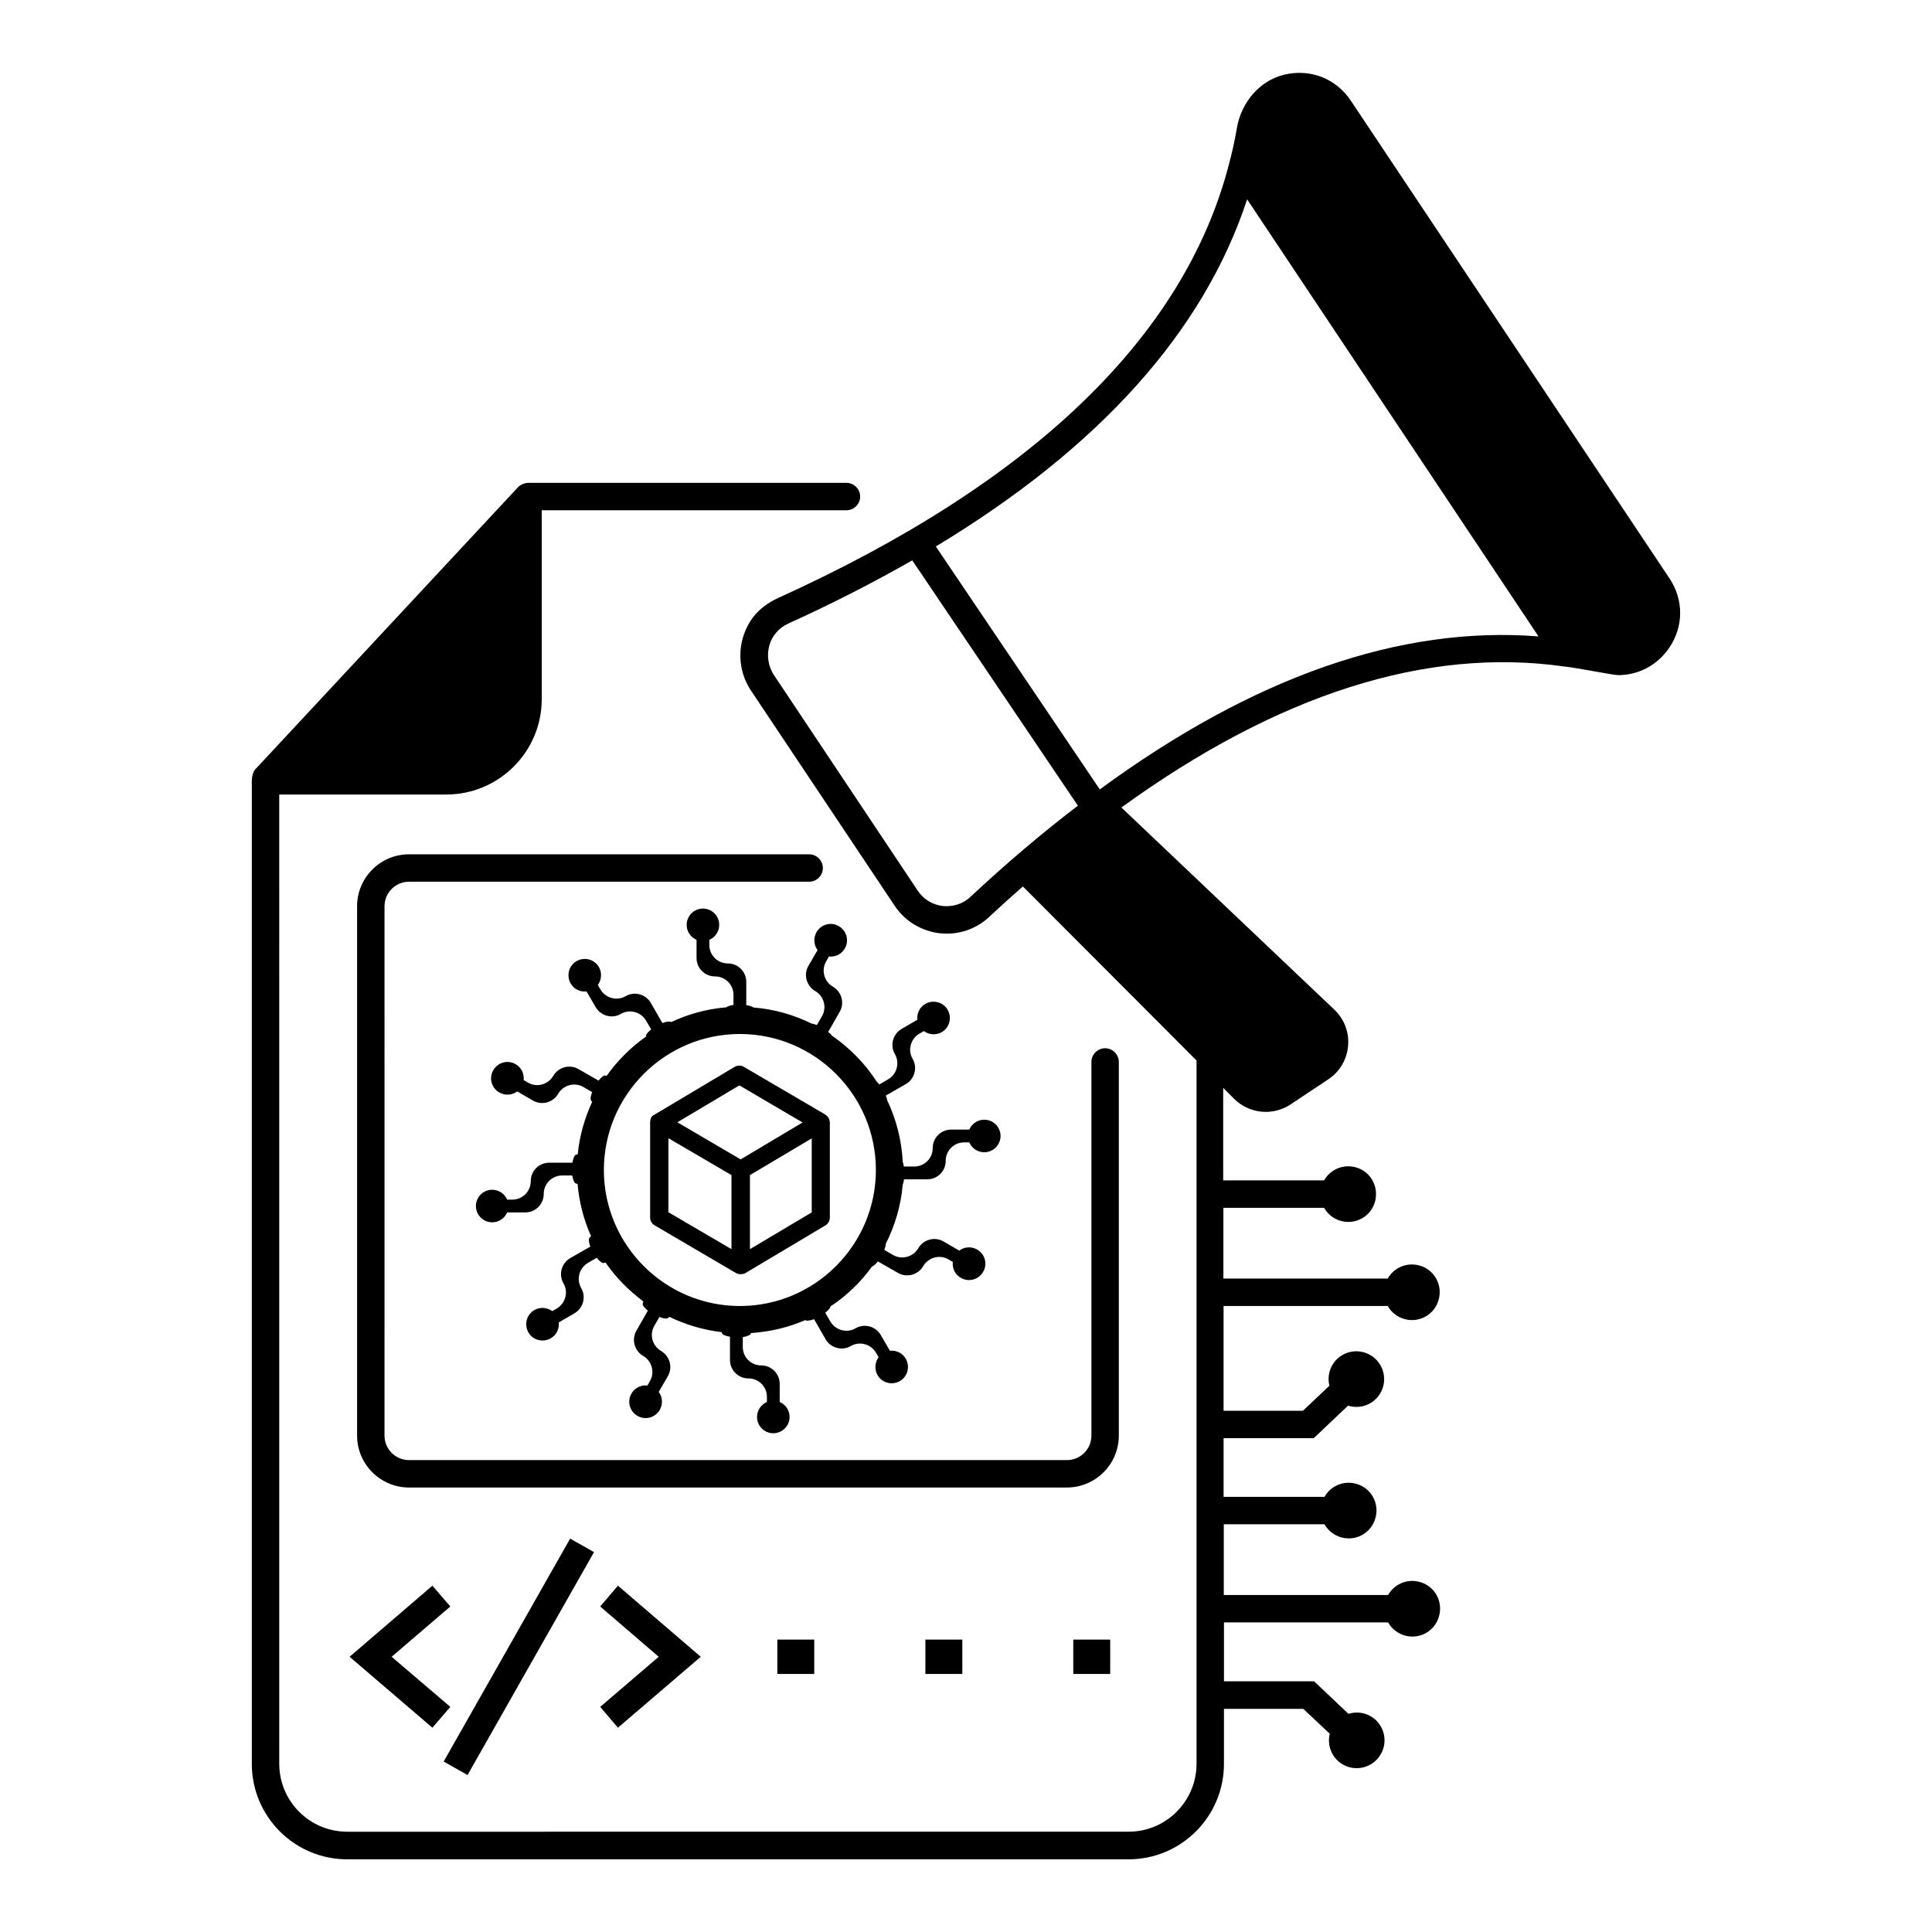
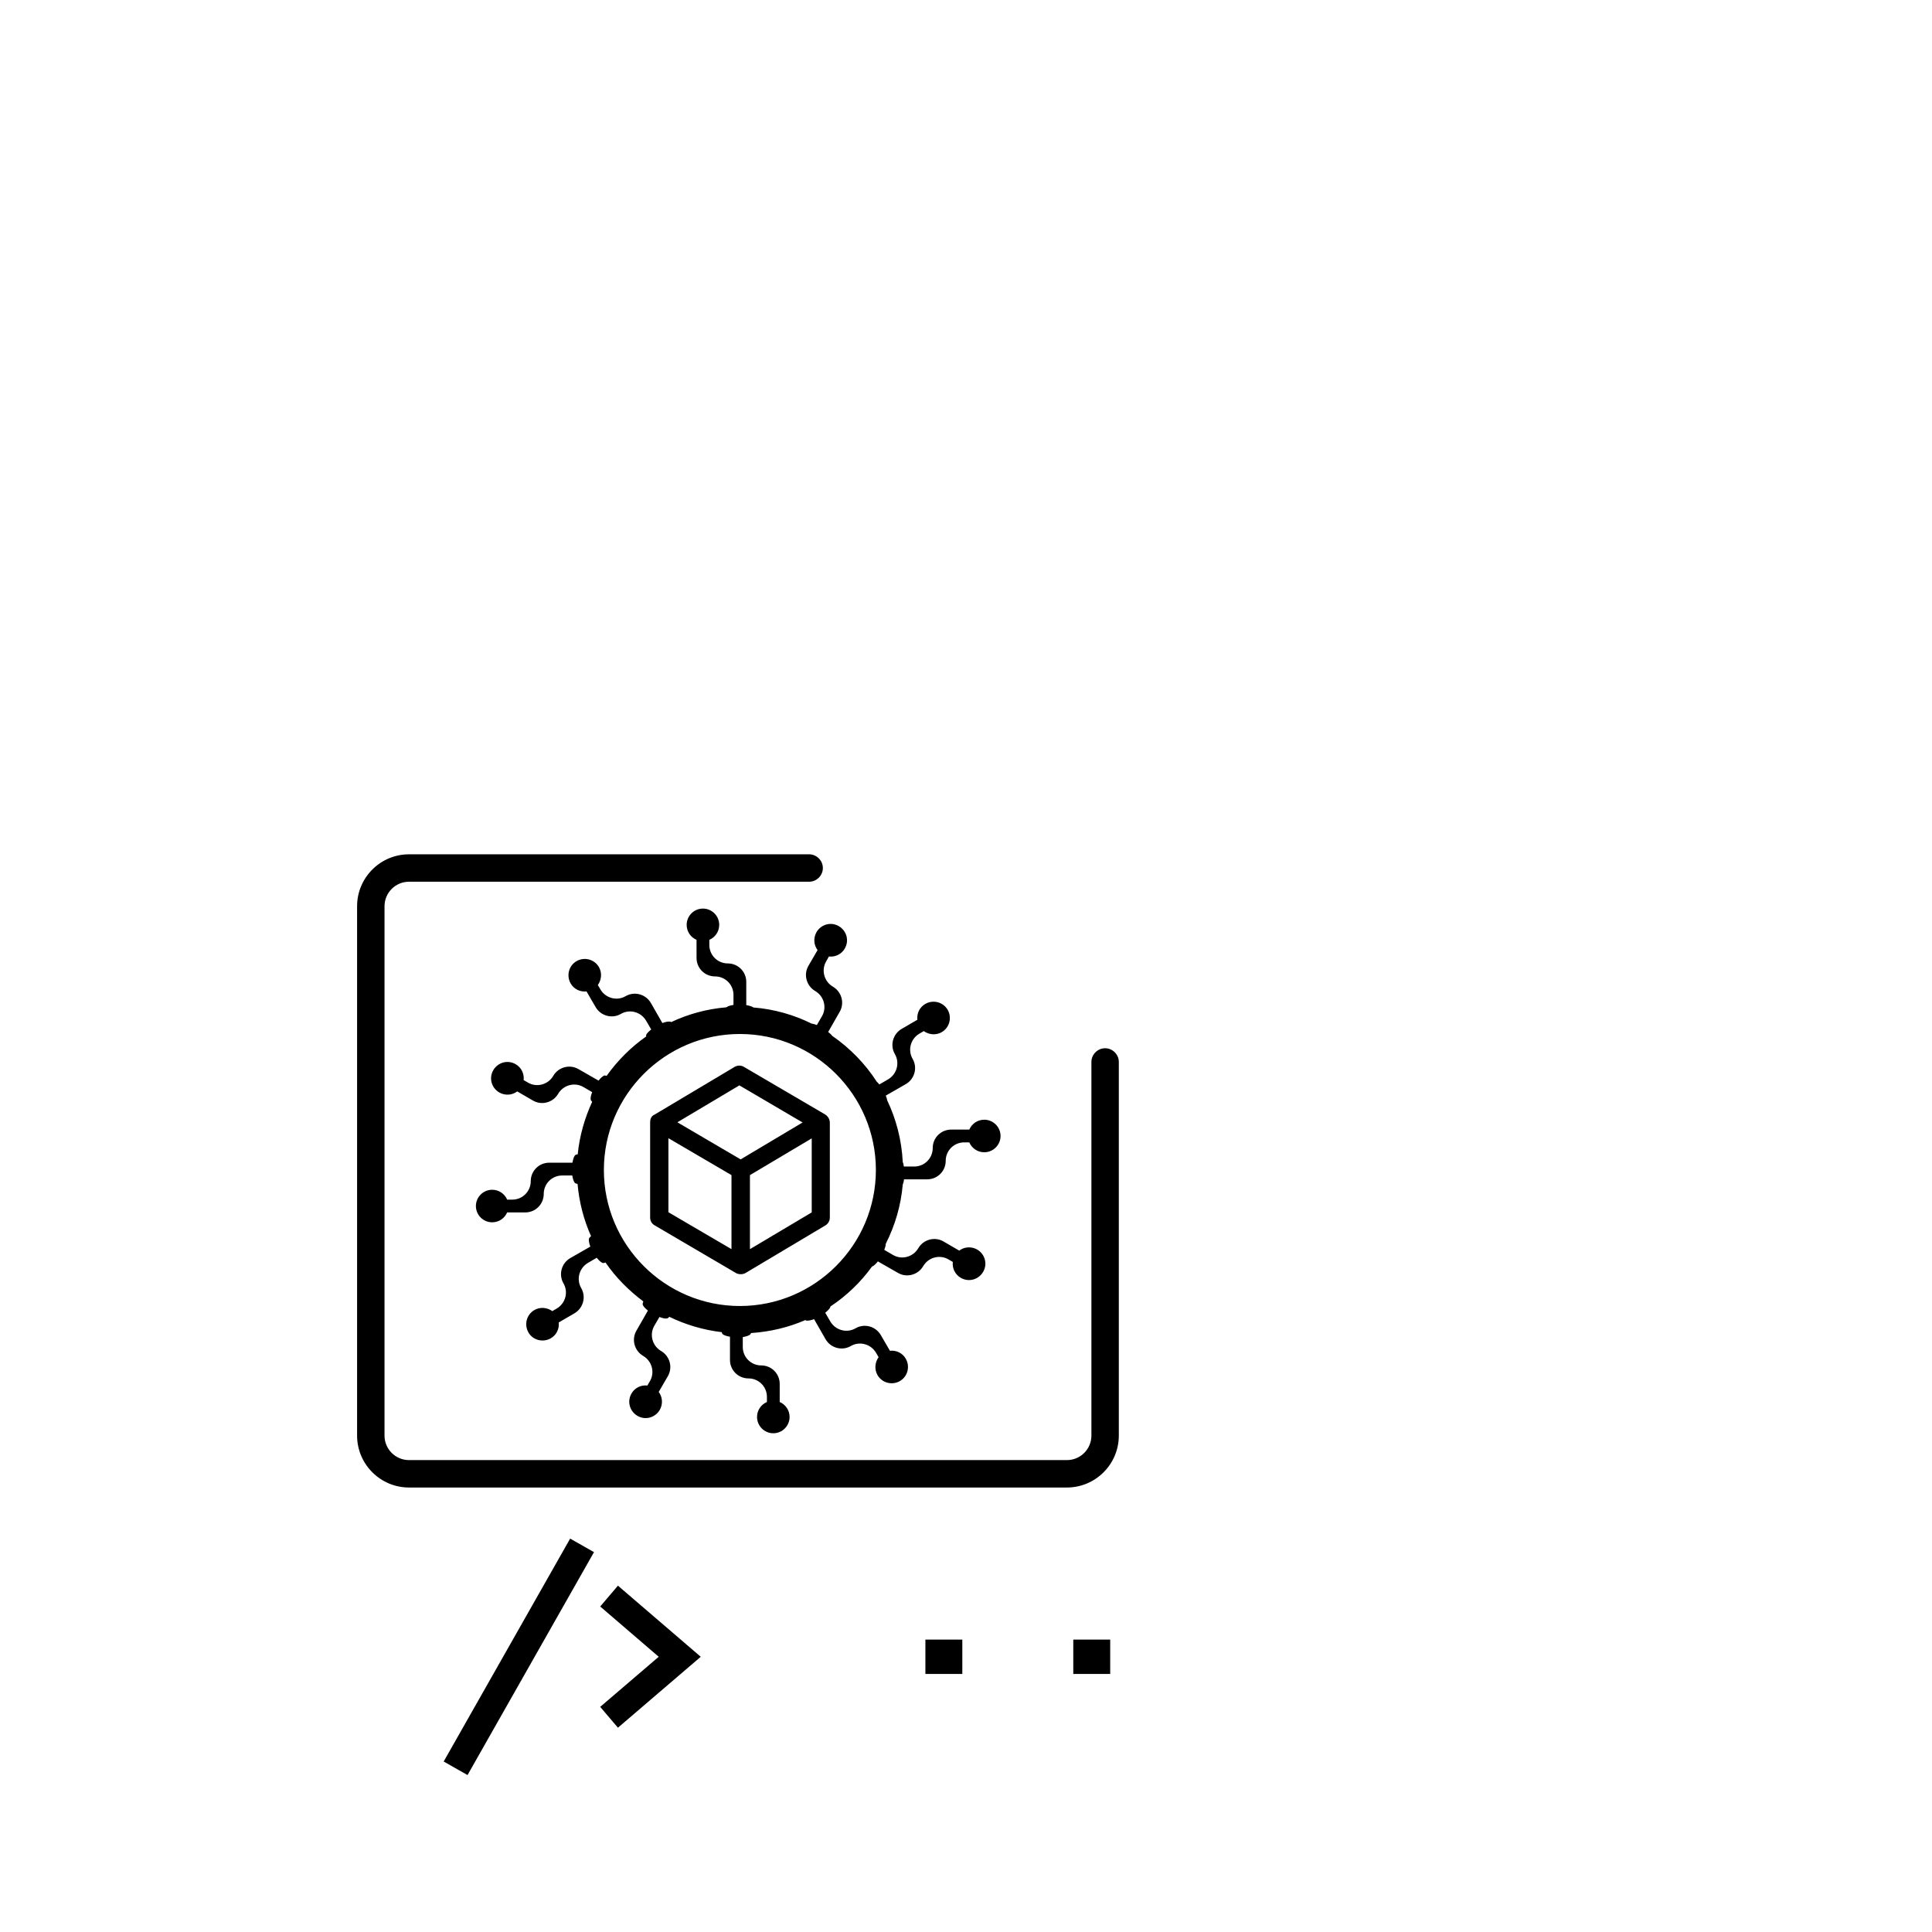
<svg xmlns="http://www.w3.org/2000/svg" fill="#000000" width="800px" height="800px" version="1.1" viewBox="144 144 512 512">
  <g>
    <path d="m358.43 370.4h-106.04c-7.606 0-13.758 6.199-13.758 13.758v140.29c0 7.606 6.199 13.758 13.758 13.758h174.35c7.606 0 13.758-6.199 13.758-13.758v-99.02c0-1.984-1.648-3.633-3.633-3.633s-3.633 1.648-3.633 3.633v99.02c0 3.586-2.906 6.492-6.492 6.492h-174.35c-3.586 0-6.492-2.906-6.492-6.492l0.004-140.29c0-3.586 2.906-6.492 6.492-6.492h106.04c1.984 0 3.633-1.648 3.633-3.633-0.004-1.984-1.648-3.633-3.637-3.633z" />
-     <path d="m258.59 564.22-21.945 18.844 21.945 18.797 4.746-5.523-15.551-13.273 15.551-13.324z" />
    <path d="m307.76 601.86 21.945-18.797-21.945-18.844-4.699 5.519 15.504 13.324-15.504 13.273z" />
    <path d="m261.58 610.82 33.516-59.074 6.32 3.586-33.516 59.074z" />
-     <path d="m586.41 297.25-84.434-126.58c-3.926-5.863-10.707-8.527-17.633-6.879-6.59 1.598-11.383 7.363-12.547 14.098-0.582 3.391-1.258 6.492-2.082 9.496v0.047c-11.82 45.73-52.027 84.438-119.41 115-3.004 1.355-5.766 3.441-7.508 6.25-3.586 5.766-3.391 12.836 0.145 18.215l38.172 57.164c2.711 4.07 7.074 6.684 11.918 7.266 0.629 0.047 1.258 0.098 1.891 0.098 4.117 0 8.137-1.551 11.191-4.41 3.004-2.809 5.957-5.473 8.961-8.09l46.02 46.117v186.36c0 9.93-8.043 18.02-18.02 18.02l-207.05 0.004c-9.93 0-18.02-8.043-18.02-18.02l-0.004-256.85h44.277c13.953 0 25.289-11.336 25.289-25.289v-50.039h80.754c1.984 0 3.633-1.648 3.633-3.633s-1.648-3.633-3.633-3.633h-84.387c-0.871 0-2.082 0.531-2.664 1.164l-69.422 74.551c-1.113 0.922-1.113 3.246-1.113 3.246v260.53c0 13.953 11.336 25.289 25.289 25.289h207.05c13.953 0 25.289-11.336 25.289-25.289v-14.582h21.023l7.023 6.59c-0.773 3.102 0.531 6.441 3.441 8.137 3.535 2.035 8.043 0.824 10.078-2.711 2.035-3.535 0.824-8.043-2.711-10.078-1.84-1.066-3.973-1.211-5.863-0.629l-9.105-8.621h-23.883v-15.598h43.504c0.922 1.648 2.519 2.953 4.504 3.488 3.926 1.066 7.992-1.258 9.012-5.231 1.066-3.926-1.258-7.992-5.231-9.012-3.293-0.871-6.684 0.629-8.285 3.488h-43.551v-18.746h26.691c0.922 1.648 2.519 2.953 4.504 3.488 3.926 1.066 7.992-1.258 9.012-5.231 1.066-3.926-1.258-7.992-5.231-9.012-3.293-0.871-6.684 0.629-8.285 3.488h-26.742v-15.551h23.883l9.105-8.621c1.891 0.582 3.973 0.438 5.863-0.629 3.535-2.035 4.746-6.539 2.711-10.078-2.035-3.535-6.539-4.746-10.078-2.711-2.906 1.695-4.215 5.039-3.441 8.137l-7.023 6.637h-21.023l-0.004-27.766h43.504c0.922 1.648 2.519 2.953 4.504 3.488 3.926 1.066 7.992-1.258 9.012-5.231 1.066-3.926-1.258-7.992-5.231-9.012-3.293-0.871-6.684 0.629-8.285 3.488h-43.551v-18.746h26.691c0.922 1.648 2.519 2.953 4.504 3.488 3.926 1.066 7.992-1.258 9.012-5.231 1.016-3.973-1.258-7.992-5.231-9.012-3.293-0.871-6.684 0.629-8.285 3.488h-26.742v-24.512l2.859 2.859c4.019 4.019 10.27 4.652 15.016 1.5l9.98-6.637c6.348-4.215 7.121-13.273 1.551-18.504l-56.387-53.531c41.418-29.988 80.805-42.582 117.43-37.352h0.047 0.047c3.441 0.387 12.836 2.277 14.145 2.277 5.328 0 10.27-2.566 13.469-7.168 3.879-5.672 3.926-12.742 0.098-18.508zm-185.25 84.438c-1.938 1.84-4.602 2.664-7.266 2.422-2.711-0.289-5.184-1.793-6.684-4.07l-38.125-57.164c-1.5-2.277-1.938-5.137-1.211-7.801 0.727-2.617 2.566-4.699 4.988-5.812 11.773-5.328 22.719-10.949 32.895-16.762l43.891 65.012c-9.449 7.219-18.945 15.262-28.488 24.176zm34.297-28.484-43.453-64.383c43.262-26.109 70.973-56.918 82.5-91.992l77.219 115.83c-36.672-2.906-75.668 10.754-116.27 40.547z" />
    <path d="m338.67 426.74-21.121 12.594c-0.387 0.195-1.258 0.531-1.258 2.133v25.191c0 0.871 0.438 1.648 1.211 2.082l21.559 12.645c0.68 0.387 1.793 0.387 2.469 0l21.219-12.645c0.727-0.438 1.164-1.211 1.164-2.082v-25.191c0-0.047 0-1.355-1.258-2.133l-21.508-12.594c-0.781-0.484-1.699-0.434-2.477 0zm1.262 4.894 16.762 9.832-16.422 9.785-16.762-9.832zm-18.797 14 16.715 9.785v19.621l-16.715-9.785zm21.605 29.402v-19.621l16.375-9.738v19.621z" />
    <path d="m363.67 397.48c1.648 0.195 3.344-0.582 4.215-2.133 1.211-2.082 0.484-4.699-1.598-5.91-2.082-1.211-4.699-0.484-5.91 1.598-0.871 1.551-0.727 3.391 0.289 4.746l-2.422 4.168c-1.355 2.324-0.531 5.328 1.793 6.684 2.324 1.355 3.148 4.359 1.793 6.684l-1.355 2.324c-0.531-0.195-1.016-0.34-1.406-0.387-4.699-2.324-9.93-3.828-15.406-4.262-0.387-0.289-1.066-0.484-1.891-0.629v-6.152c0-2.711-2.18-4.894-4.894-4.894-2.711 0-4.894-2.18-4.894-4.894v-1.355c1.551-0.68 2.617-2.18 2.617-3.973 0-2.375-1.938-4.312-4.312-4.312s-4.312 1.938-4.312 4.312c0 1.793 1.066 3.293 2.617 3.973v4.797c0 2.711 2.18 4.894 4.894 4.894 2.711 0 4.894 2.18 4.894 4.894v2.664c-0.824 0.098-1.5 0.34-1.891 0.629-5.184 0.438-10.125 1.793-14.629 3.926-0.098-0.098-0.242-0.145-0.34-0.145-0.484-0.047-1.211 0.098-1.984 0.387l-3.051-5.328c-1.355-2.324-4.359-3.148-6.684-1.793-2.324 1.355-5.328 0.531-6.684-1.793l-0.68-1.164c0.969-1.355 1.164-3.195 0.289-4.746-1.211-2.082-3.828-2.762-5.91-1.598-2.082 1.211-2.762 3.828-1.598 5.91 0.871 1.551 2.566 2.324 4.215 2.133l2.422 4.168c1.355 2.324 4.359 3.148 6.684 1.793 2.324-1.355 5.328-0.531 6.684 1.793l1.355 2.324c-0.629 0.531-1.164 1.016-1.355 1.5-0.047 0.098 0.047 0.242 0.047 0.34-4.07 2.859-7.606 6.394-10.512 10.465-0.242-0.047-0.484-0.145-0.629-0.098-0.438 0.195-0.969 0.68-1.5 1.355l-5.328-3.051c-2.324-1.355-5.328-0.531-6.684 1.793-1.355 2.324-4.359 3.148-6.684 1.793l-1.164-0.68c0.195-1.648-0.582-3.344-2.133-4.215-2.082-1.211-4.699-0.484-5.91 1.598-1.211 2.082-0.484 4.699 1.598 5.91 1.551 0.871 3.391 0.727 4.746-0.289l4.168 2.422c2.324 1.355 5.328 0.531 6.684-1.793s4.359-3.148 6.684-1.793l2.324 1.355c-0.289 0.773-0.484 1.453-0.387 1.984 0.047 0.195 0.195 0.387 0.387 0.582-1.984 4.312-3.344 9.012-3.828 13.902-0.34 0.047-0.629 0.145-0.773 0.34-0.289 0.387-0.484 1.113-0.629 1.891h-6.152c-2.711 0-4.894 2.18-4.894 4.894 0 2.711-2.18 4.894-4.894 4.894h-1.355c-0.68-1.551-2.18-2.617-3.973-2.617-2.375 0-4.312 1.938-4.312 4.312s1.938 4.312 4.312 4.312c1.793 0 3.293-1.066 3.973-2.617h4.797c2.711 0 4.894-2.18 4.894-4.894 0-2.711 2.18-4.894 4.894-4.894h2.664c0.145 0.824 0.34 1.5 0.629 1.891 0.145 0.195 0.438 0.289 0.773 0.34 0.438 4.894 1.648 9.543 3.586 13.855-0.34 0.242-0.531 0.484-0.582 0.773-0.047 0.484 0.098 1.211 0.387 1.984l-5.328 3.051c-2.324 1.355-3.148 4.359-1.793 6.684s0.531 5.328-1.793 6.684l-1.164 0.68c-1.355-0.969-3.195-1.164-4.746-0.289-2.082 1.211-2.762 3.828-1.598 5.91 1.164 2.082 3.828 2.762 5.91 1.598 1.551-0.871 2.324-2.566 2.133-4.215l4.168-2.422c2.324-1.355 3.148-4.359 1.793-6.684-1.355-2.324-0.531-5.328 1.793-6.684l2.324-1.355c0.531 0.629 1.016 1.164 1.5 1.355 0.242 0.098 0.531 0 0.824-0.098 2.711 3.973 6.152 7.41 10.027 10.32-0.145 0.34-0.242 0.68-0.145 0.922 0.195 0.438 0.68 0.969 1.355 1.5l-3.051 5.328c-1.355 2.324-0.531 5.328 1.793 6.684s3.148 4.359 1.793 6.684l-0.68 1.164c-1.648-0.195-3.344 0.582-4.215 2.133-1.211 2.082-0.484 4.699 1.598 5.91 2.082 1.211 4.699 0.484 5.91-1.598 0.871-1.551 0.727-3.391-0.289-4.746l2.422-4.168c1.355-2.324 0.531-5.328-1.793-6.684-2.324-1.355-3.148-4.359-1.793-6.684l1.355-2.324c0.773 0.289 1.453 0.484 1.984 0.387 0.242-0.047 0.438-0.195 0.629-0.438 4.312 2.082 8.961 3.488 13.902 4.07 0.047 0.242 0.145 0.484 0.289 0.582 0.387 0.289 1.113 0.484 1.891 0.629v6.152c0 2.711 2.18 4.894 4.894 4.894 2.711 0 4.894 2.18 4.894 4.894v1.355c-1.551 0.68-2.617 2.18-2.617 3.973 0 2.375 1.938 4.312 4.312 4.312s4.312-1.938 4.312-4.312c0-1.793-1.066-3.293-2.617-3.973v-4.797c0-2.711-2.18-4.894-4.894-4.894-2.711 0-4.894-2.18-4.894-4.894l0.004-2.617c0.824-0.145 1.5-0.34 1.891-0.629 0.145-0.098 0.195-0.242 0.289-0.438 5.086-0.34 9.93-1.5 14.387-3.441 0.098 0.098 0.242 0.145 0.34 0.145 0.484 0.047 1.211-0.098 1.984-0.387l3.051 5.328c1.355 2.324 4.359 3.148 6.684 1.793 2.324-1.355 5.328-0.531 6.684 1.793l0.68 1.164c-0.969 1.355-1.164 3.195-0.289 4.746 1.211 2.082 3.828 2.762 5.91 1.598 2.082-1.211 2.762-3.828 1.598-5.91-0.871-1.551-2.566-2.324-4.215-2.133l-2.422-4.168c-1.355-2.324-4.359-3.148-6.684-1.793-2.324 1.355-5.328 0.531-6.684-1.793l-1.355-2.324c0.629-0.531 1.164-1.016 1.355-1.5 0-0.047-0.047-0.098 0-0.145 4.312-2.859 8.043-6.441 11.047-10.609h0.047c0.438-0.195 0.969-0.68 1.5-1.355l5.328 3.051c2.324 1.355 5.328 0.531 6.684-1.793 1.355-2.324 4.359-3.148 6.684-1.793l1.164 0.68c-0.195 1.648 0.582 3.344 2.133 4.215 2.082 1.211 4.699 0.484 5.91-1.598s0.484-4.699-1.598-5.91c-1.551-0.871-3.391-0.727-4.746 0.289l-4.168-2.422c-2.324-1.355-5.328-0.531-6.684 1.793-1.355 2.324-4.359 3.148-6.684 1.793l-2.324-1.355c0.242-0.629 0.387-1.164 0.387-1.598 2.422-4.797 4.019-10.078 4.504-15.695 0.145-0.387 0.289-0.871 0.34-1.406h6.152c2.711 0 4.894-2.18 4.894-4.894 0-2.711 2.18-4.894 4.894-4.894h1.355c0.68 1.551 2.18 2.617 3.973 2.617 2.375 0 4.312-1.938 4.312-4.312s-1.938-4.312-4.312-4.312c-1.793 0-3.293 1.066-3.973 2.617h-4.797c-2.711 0-4.894 2.18-4.894 4.894 0 2.711-2.18 4.894-4.894 4.894h-2.758c-0.047-0.438-0.145-0.871-0.289-1.211-0.289-5.812-1.742-11.336-4.117-16.324-0.047-0.387-0.195-0.824-0.387-1.258l5.328-3.051c2.324-1.355 3.148-4.359 1.793-6.684s-0.531-5.328 1.793-6.684l1.164-0.68c1.355 0.969 3.195 1.164 4.746 0.289 2.082-1.211 2.762-3.828 1.598-5.91-1.211-2.082-3.828-2.762-5.91-1.598-1.551 0.871-2.324 2.566-2.133 4.215l-4.168 2.422c-2.324 1.355-3.148 4.359-1.793 6.684 1.355 2.324 0.531 5.328-1.793 6.684l-2.324 1.355c-0.242-0.289-0.438-0.531-0.68-0.727-3.102-4.797-7.121-8.914-11.82-12.16-0.242-0.34-0.629-0.68-1.066-1.016l3.051-5.328c1.355-2.324 0.531-5.328-1.793-6.684-2.324-1.355-3.148-4.359-1.793-6.684zm12.449 56.582c0 19.863-16.18 36.043-36.043 36.043s-36.043-16.18-36.043-36.043 16.18-36.043 36.043-36.043 36.043 16.18 36.043 36.043z" />
    <path d="m428.43 578.51h9.785v9.105h-9.785z" />
    <path d="m389.24 578.51h9.785v9.105h-9.785z" />
-     <path d="m350 578.51h9.785v9.105h-9.785z" />
  </g>
</svg>